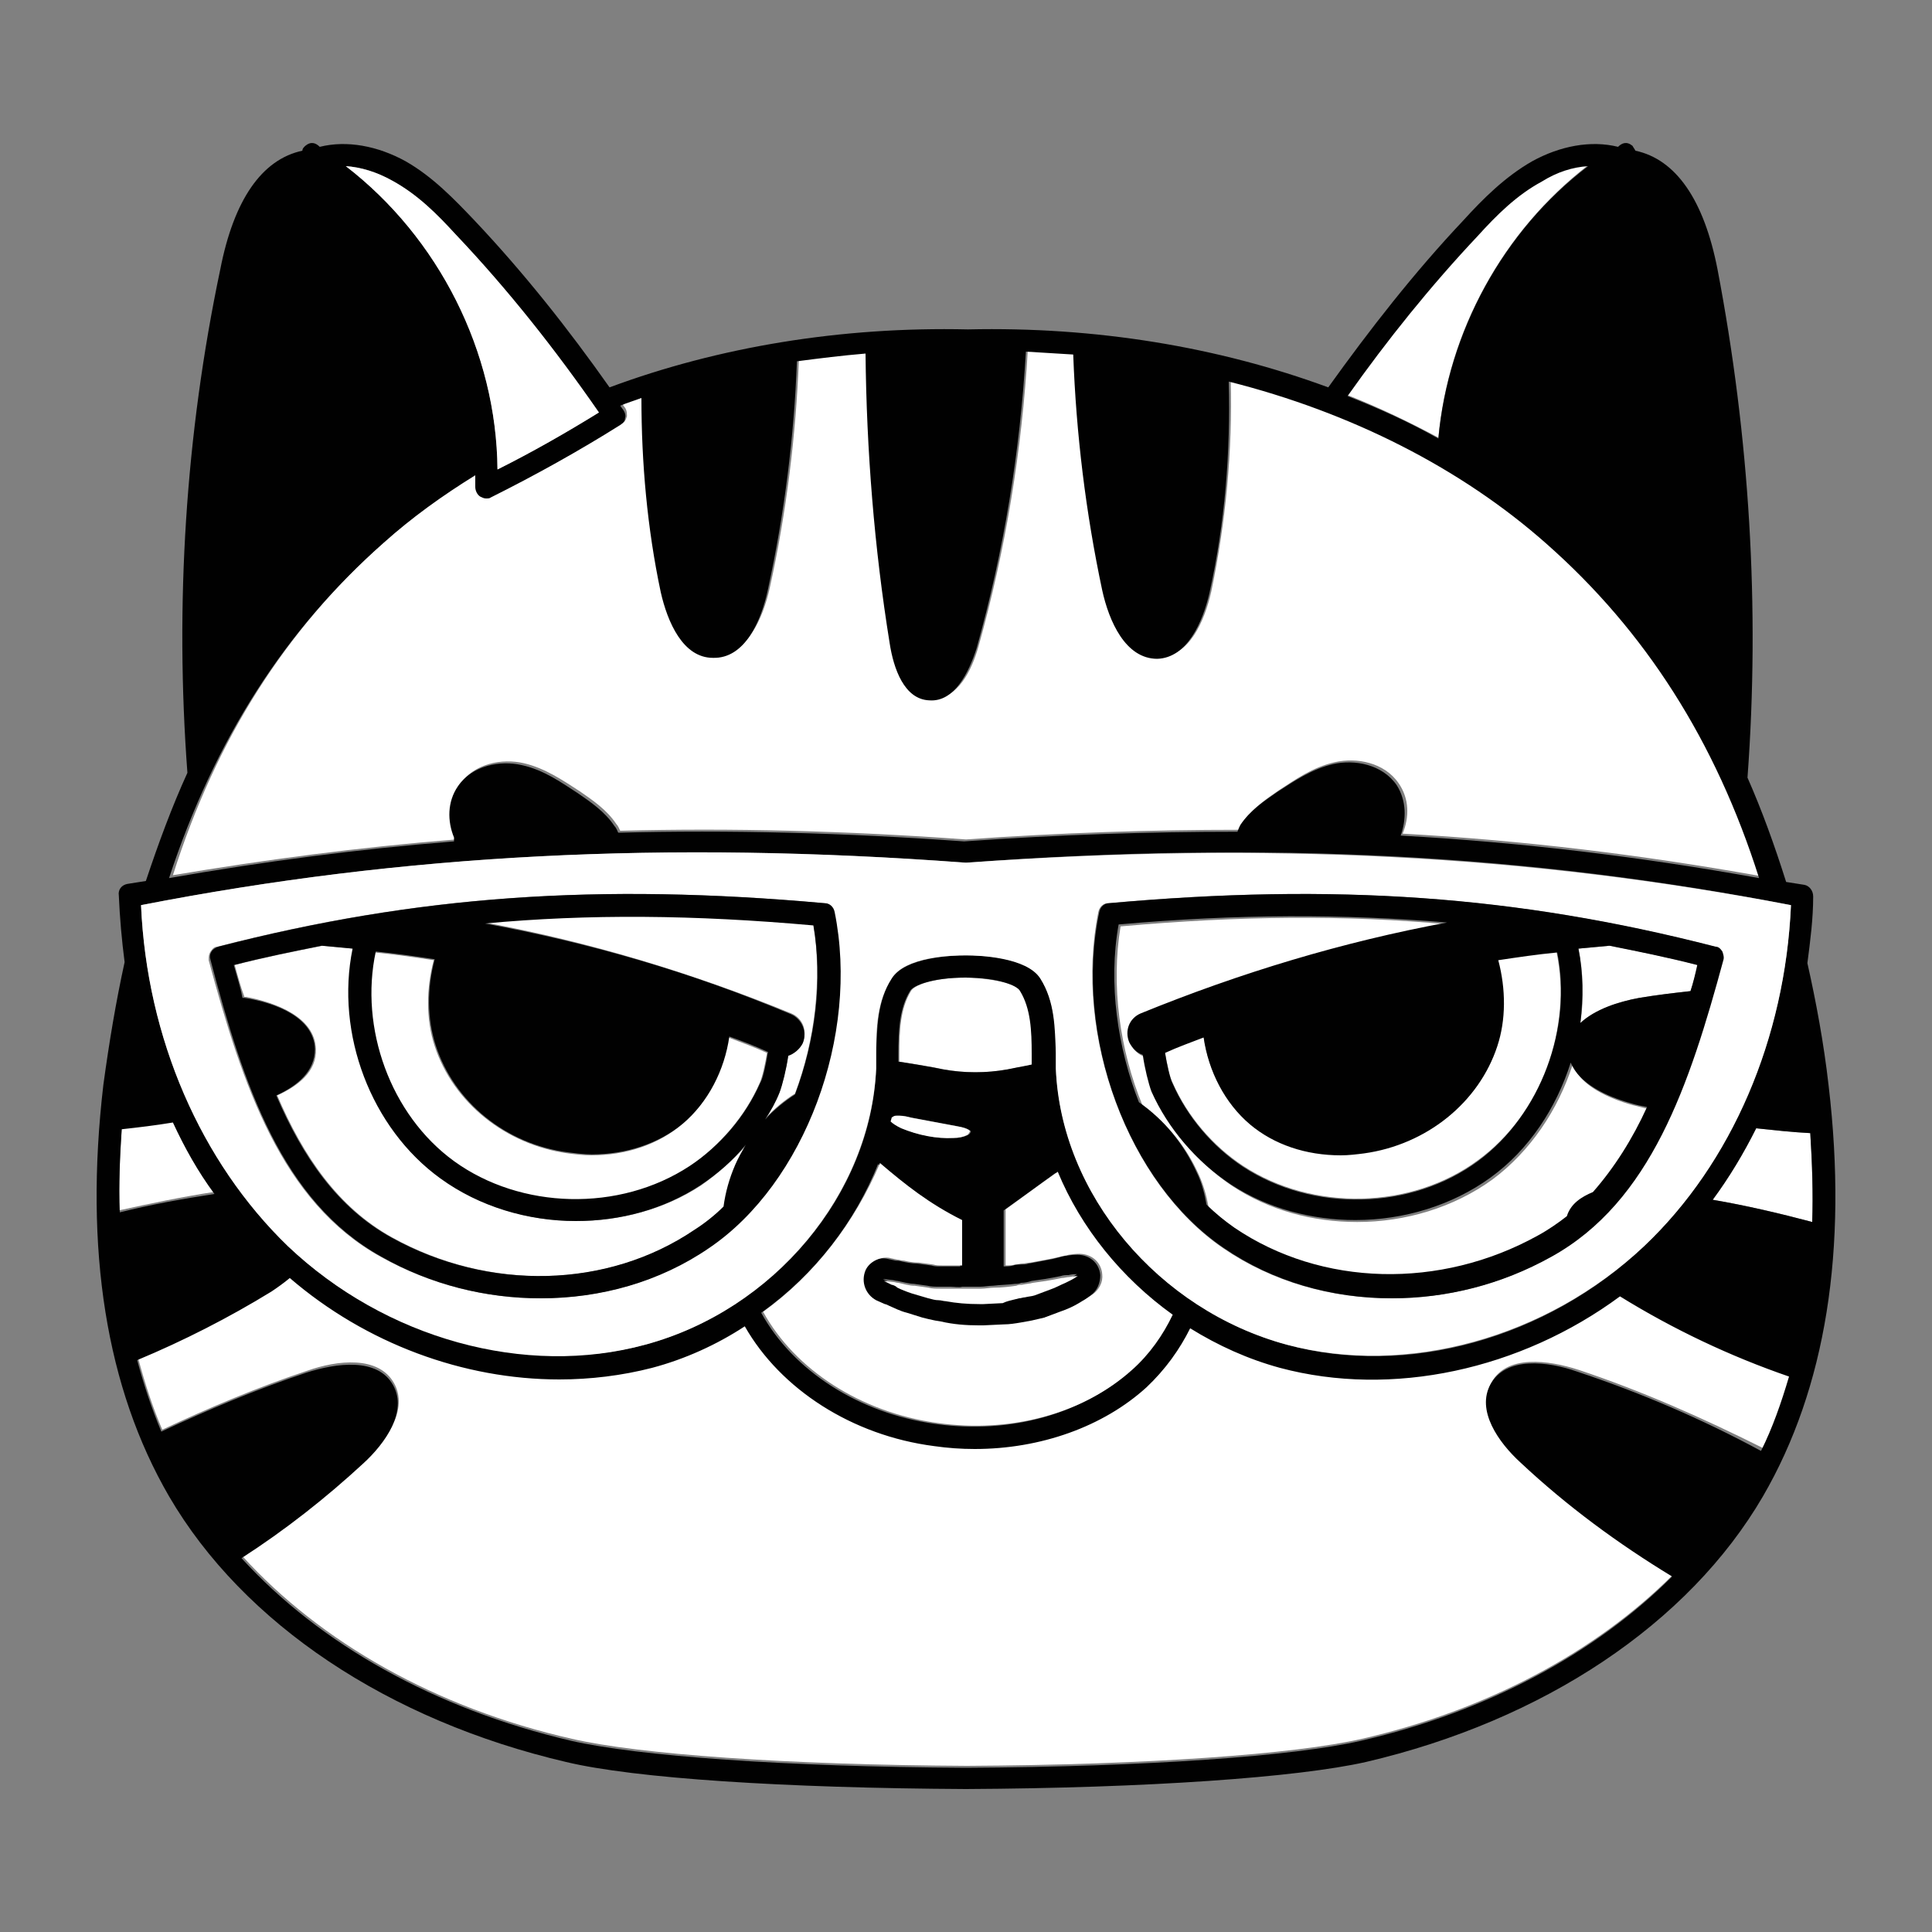
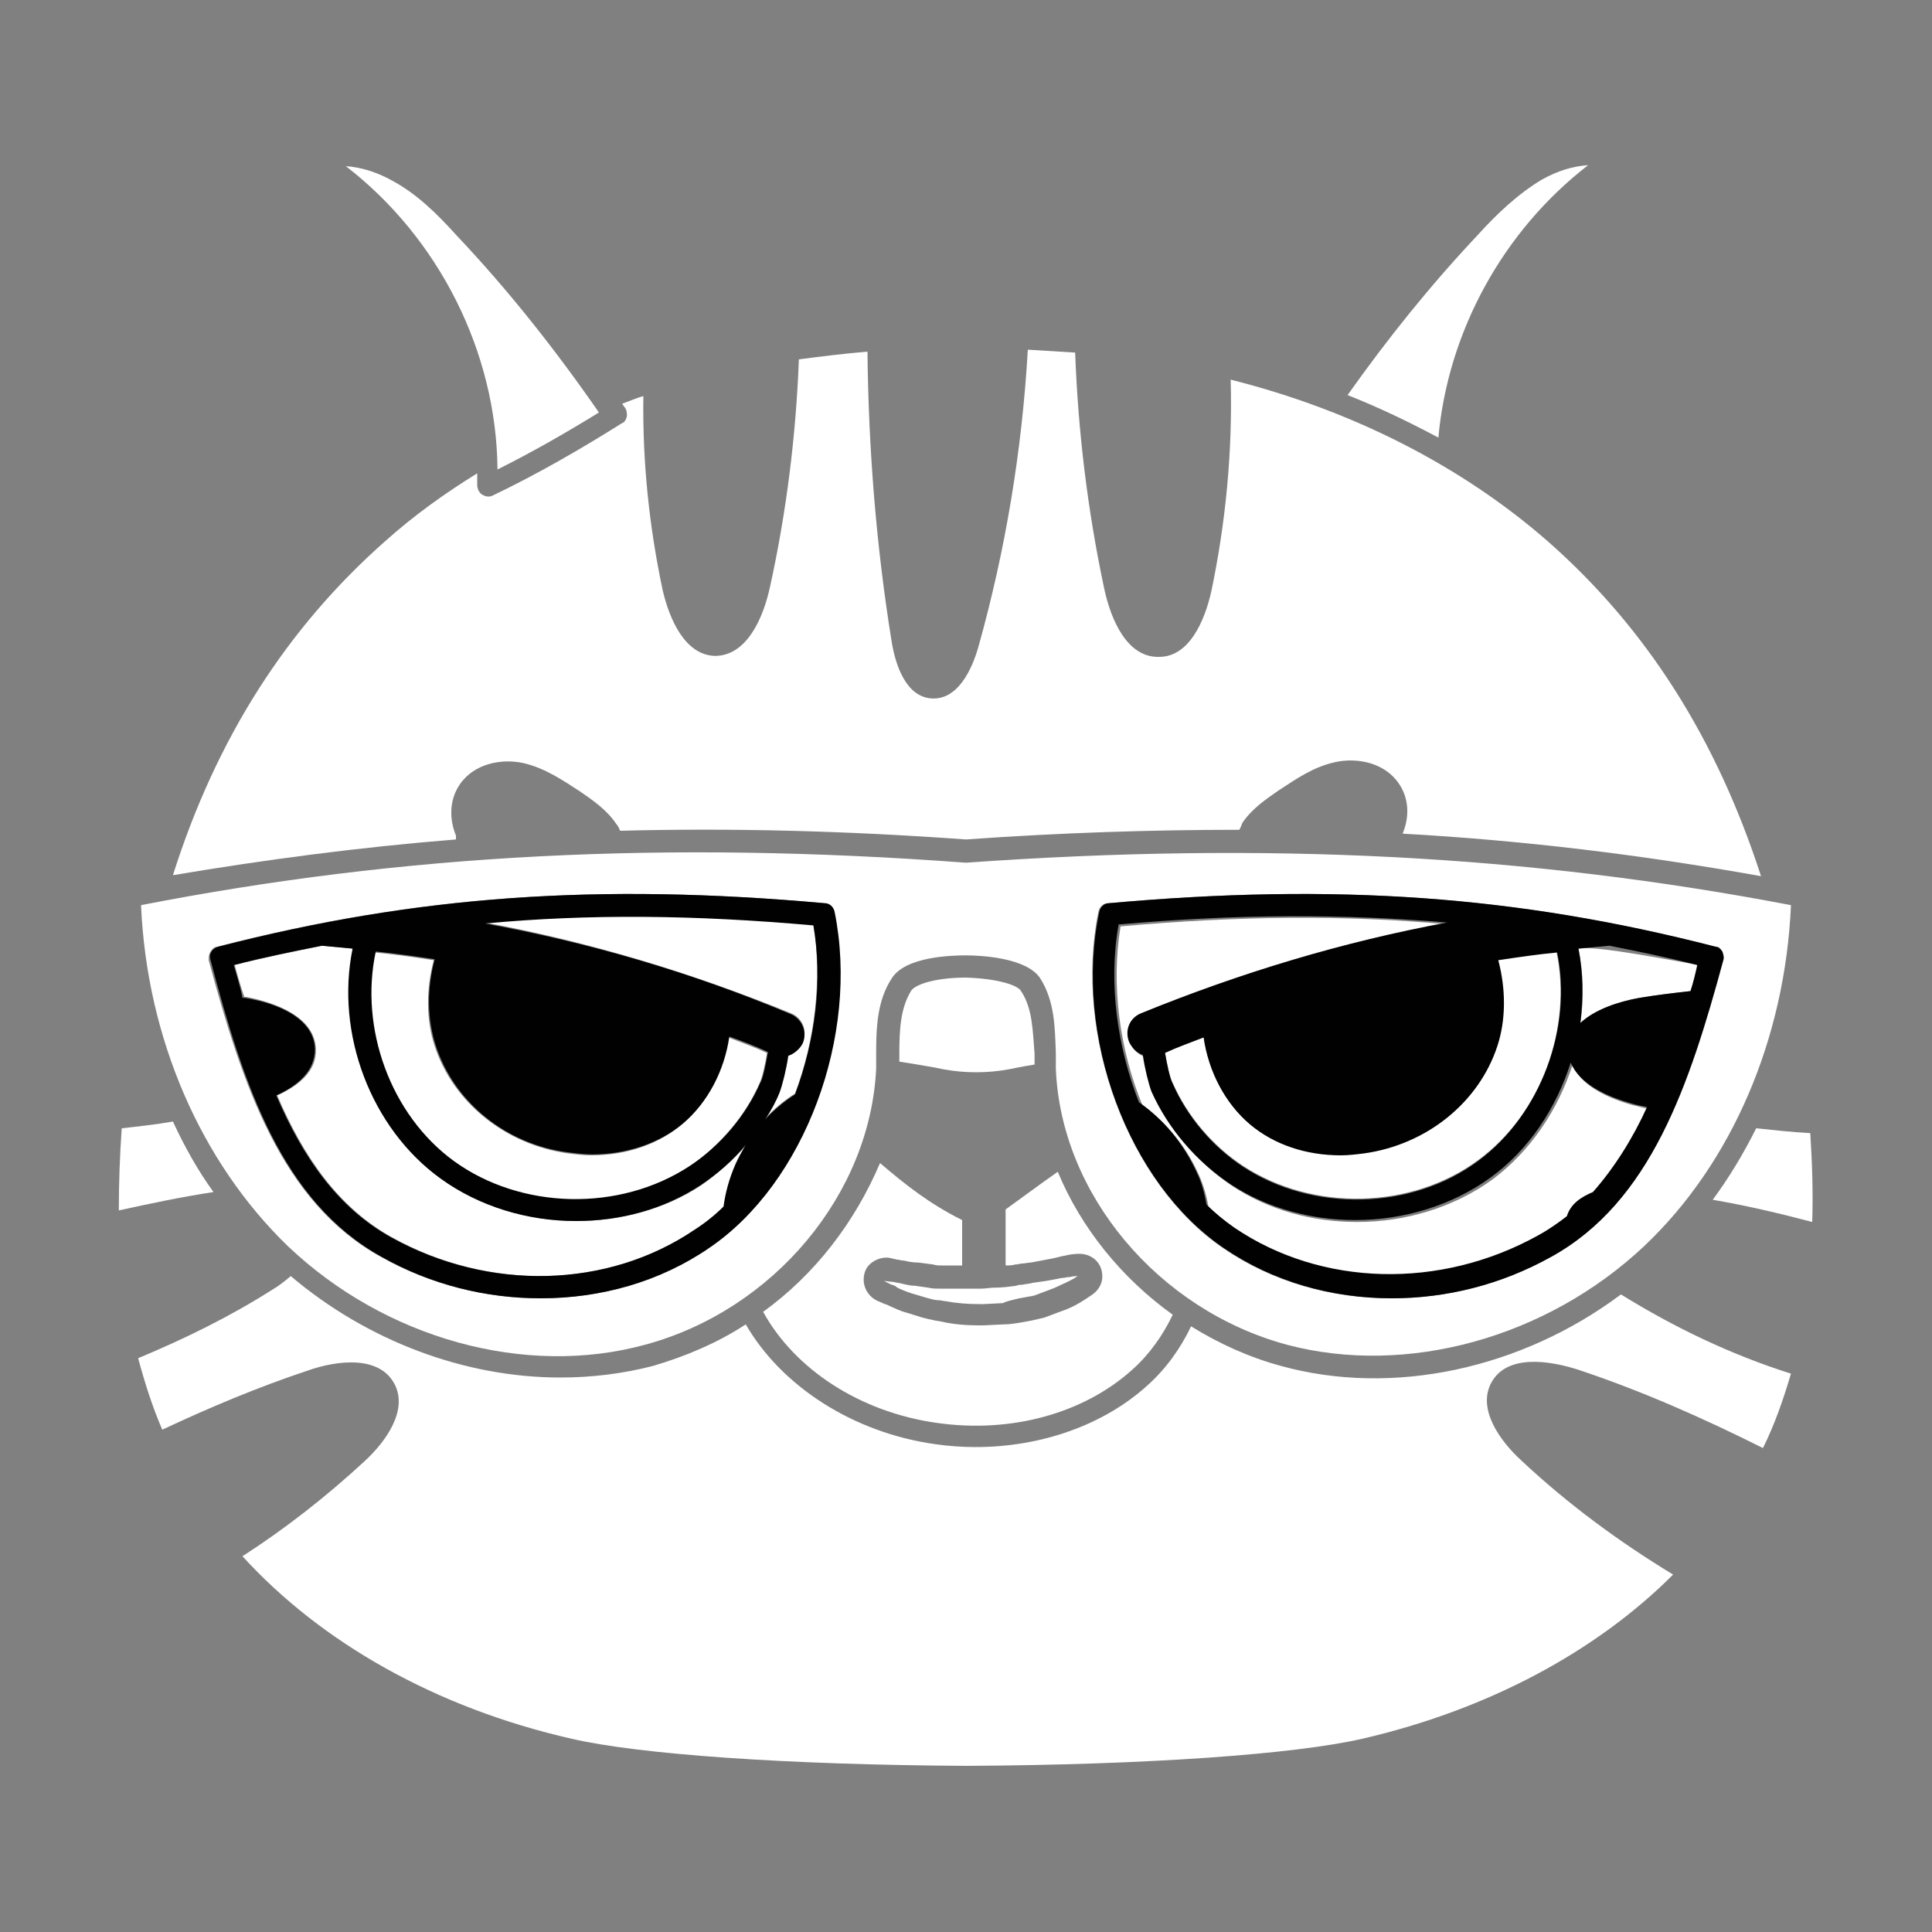
<svg xmlns="http://www.w3.org/2000/svg" version="1.1" id="Layer_1" x="0px" y="0px" viewBox="0 0 200 200" style="enable-background:new 0 0 200 200;" xml:space="preserve">
  <rect x="0" y="0" width="200" height="200" fill="#808080" stroke="none" />
  <style type="text/css">
	.st0{fill:#FFFFFF;}
	.st1{fill:#010101;}
</style>
  <g>
    <path class="st0" d="M153,24.3c-4.9,5.2-9.4,10.8-13.5,16.6c3.3,1.3,6.4,2.8,9.4,4.4c1-11,6.7-21.4,15.5-28.2   c-1.6,0.1-3.2,0.6-4.8,1.5C157.1,20.1,154.9,22.2,153,24.3z" />
    <path class="st0" d="M167.8,134c-10.3,7.7-23.6,10.6-35.2,7.4c-3.3-0.9-6.4-2.3-9.3-4.1c-1.1,2.3-2.6,4.4-4.5,6.1   c-4.5,4.1-11,6.4-17.8,6.4c-1.4,0-2.8-0.1-4.2-0.3c-8.5-1.2-15.9-6-19.6-12.4c-2.9,1.9-6.2,3.3-9.6,4.3c-3.1,0.8-6.3,1.2-9.6,1.2   c-9.9,0-20-3.8-27.9-10.5c-0.6,0.5-1.2,1-1.9,1.4c-4.4,2.8-9.1,5.1-13.9,7.1c0.7,2.6,1.5,5.1,2.5,7.4c4.9-2.3,9.9-4.4,15-6.1   c3.1-1.1,7.4-1.6,9,1.3c1.5,2.7-0.8,6-3.1,8.1c-3.9,3.6-8.1,6.9-12.6,9.8c8.1,8.9,20,15.7,34.1,18.9c6.9,1.6,22.2,2.7,40.9,2.8   c18.7-0.1,33.9-1.2,40.9-2.8c13-3,24.2-9,32.2-17c-5.6-3.4-10.9-7.3-15.7-11.8c-2.3-2.1-4.6-5.4-3.1-8.1c1.6-2.9,5.9-2.3,9-1.3   c6.6,2.2,12.9,5,19.1,8.1c1.2-2.4,2.1-5,2.9-7.7C179.1,140.2,173.3,137.4,167.8,134z" />
-     <path class="st0" d="M163.4,98.2c0.5,2.5,0.6,5.1,0.2,7.7c1.5-1.4,3.9-2.2,6.1-2.6c1.8-0.3,3.5-0.5,5.3-0.7   c0.3-0.9,0.5-1.8,0.8-2.7c-3.1-0.8-6.1-1.4-9.1-2C165.6,98,164.5,98.1,163.4,98.2z" />
+     <path class="st0" d="M163.4,98.2c0.5,2.5,0.6,5.1,0.2,7.7c1.5-1.4,3.9-2.2,6.1-2.6c1.8-0.3,3.5-0.5,5.3-0.7   c0.3-0.9,0.5-1.8,0.8-2.7C165.6,98,164.5,98.1,163.4,98.2z" />
    <path class="st0" d="M124.1,121.6c0.5,1.1,0.8,2.2,1,3.3c0.9,0.9,1.9,1.7,2.9,2.4c9,6.1,21.3,6.4,31.4,0.8c1.1-0.6,2-1.3,3-2   c0.4-1.3,1.4-2.1,2.7-2.5c2.3-2.5,4.1-5.5,5.6-8.8c-0.6-0.1-1.2-0.3-1.7-0.4c-2.5-0.7-5.4-2-6.2-4.2c-1.5,4.7-4.4,9-8.3,11.9   c-4,2.9-9,4.4-14,4.4c-4.6,0-9.1-1.2-12.9-3.7c-3.6-2.4-6.5-5.8-8.2-9.6c-0.3-0.8-0.7-2.4-0.9-3.8c-0.6-0.2-1.2-0.7-1.4-1.3   c-0.5-1.2,0.1-2.5,1.2-3c10.2-4.3,20.8-7.4,31.7-9.4c-10.7-1-21.7-0.9-34,0.2c-1,6.1-0.1,12.8,2.3,18.6   C120.7,116.1,122.8,118.7,124.1,121.6z" />
    <path class="st0" d="M105.7,102.6c-0.3-0.6-2.4-1.3-5.7-1.4c0,0,0,0,0,0c-3.4,0-5.4,0.8-5.7,1.4c-1.1,1.8-1.2,4.1-1.2,6.5   c0,0.3,0,0.5,0,0.8c1.3,0.2,2.5,0.4,3.6,0.6l1,0.2c2.2,0.4,4.5,0.4,6.7,0l1-0.2c0.5-0.1,1.1-0.2,1.7-0.3c0-0.4,0-0.7,0-1.1   C106.9,106.7,106.9,104.4,105.7,102.6z" />
    <path class="st0" d="M177.3,124.2c3.5,0.6,6.9,1.4,10.3,2.3c0.1-3,0-6-0.2-9.2c-1.9-0.1-3.7-0.3-5.6-0.5   C180.5,119.4,179,121.9,177.3,124.2z" />
    <path class="st0" d="M32.7,108.6c0.1,2.3-1.8,3.8-4,4.8c2.7,6.3,6.3,11.6,11.9,14.7c10.1,5.6,22.4,5.3,31.4-0.8c1-0.7,2-1.5,3-2.4   c0.3-1.5,0.7-2.9,1.2-4.3c0.3-0.7,0.7-1.4,1.1-2.1c-1.4,1.6-3,3-4.7,4.2c-3.8,2.5-8.4,3.7-12.9,3.7c-5,0-10-1.5-14-4.4   c-7.2-5.3-10.9-15.1-9.1-23.8c-1.1-0.1-2.1-0.2-3.2-0.3c-3,0.6-6,1.2-9.1,2c0.3,1.1,0.6,2.2,1,3.3c0.1,0,0.1,0,0.2,0   C28.6,103.8,32.6,105.3,32.7,108.6z" />
    <path class="st0" d="M17.9,116.1c-1.7,0.3-3.5,0.5-5.3,0.7c-0.2,2.9-0.3,5.7-0.3,8.5c3.2-0.7,6.5-1.4,9.8-1.9   C20.5,121.2,19.1,118.7,17.9,116.1z" />
    <path class="st0" d="M50.2,95.5c10.8,2,21.4,5.2,31.7,9.4c1.2,0.5,1.7,1.8,1.2,3c-0.3,0.6-0.8,1.1-1.5,1.3c-0.2,1.4-0.6,3-0.9,3.8   c-0.4,1-0.9,1.9-1.5,2.8c0.9-1,2-1.9,3.1-2.6c2.1-5.6,2.8-11.8,1.9-17.6C71.9,94.6,60.9,94.6,50.2,95.5z" />
    <path class="st0" d="M47.2,86.9c0-0.1,0-0.3,0-0.4c-0.7-1.7-0.7-3.7,0.4-5.3c1.5-2.2,4.4-2.7,6.6-2.2c2.2,0.5,4.1,1.8,5.8,2.9   c1.3,0.9,2.8,1.9,3.8,3.4c0.2,0.2,0.3,0.5,0.4,0.7c11.5-0.3,23.4,0,35.8,0.9c9.8-0.7,19.2-1,28.3-1c0.1-0.2,0.2-0.4,0.3-0.7   c1-1.5,2.5-2.5,3.8-3.4c1.7-1.1,3.5-2.4,5.8-2.9c2.2-0.5,5.1,0,6.6,2.2c1.1,1.6,1.1,3.5,0.4,5.2c12.6,0.7,24.8,2.2,37.1,4.4   c-4.6-14.2-11.8-25.6-22-34.6c-8.9-7.8-20.2-13.6-32.9-16.8c0.2,7.4-0.5,14.7-2,21.9c-0.7,3.1-2.3,6.8-5.4,6.8   c-3.3,0.1-5-3.8-5.7-7.1c-1.7-8-2.7-16.2-3-24.4c-1.6-0.1-3.3-0.2-4.9-0.3c-0.6,10.4-2.3,20.7-5.1,30.7c-0.7,2.5-2.2,5.6-4.9,5.4   c-2.6-0.2-3.7-3.4-4.1-5.9c-1.6-9.9-2.4-20-2.5-30c-2.4,0.2-4.8,0.5-7.1,0.8c-0.3,7.9-1.3,15.9-3,23.6c-0.7,3.2-2.4,7.1-5.7,7.1   c-3.1-0.1-4.7-3.8-5.4-6.8c-1.4-6.6-2.1-13.3-2-20.1c-0.7,0.2-1.4,0.5-2.2,0.8c0.1,0.1,0.2,0.3,0.3,0.4c0.2,0.3,0.2,0.6,0.2,0.9   c-0.1,0.3-0.2,0.6-0.5,0.7c-4.3,2.7-8.8,5.3-13.4,7.5c-0.2,0.1-0.3,0.1-0.5,0.1c-0.2,0-0.4-0.1-0.6-0.2c-0.3-0.2-0.5-0.6-0.5-1   c0-0.4,0-0.8,0-1.2c-3.4,2.1-6.6,4.4-9.5,7c-10.2,9-17.5,20.4-22,34.6C27.4,89,37.2,87.7,47.2,86.9z" />
-     <path class="st1" d="M17.5,154.9c7.7,13.2,22.7,23.2,41.1,27.5c7.1,1.7,22.6,2.7,41.4,2.8c18.8-0.1,34.3-1.2,41.4-2.8   c18.4-4.3,33.4-14.3,41.1-27.5c6.5-11.2,8.8-25.5,6.8-42.5c-0.5-4.4-1.3-8.7-2.2-12.7c0.3-2.3,0.6-4.6,0.6-6.9   c0-0.6-0.4-1.1-0.9-1.2c-0.6-0.1-1.3-0.2-1.9-0.3c-1.2-3.8-2.5-7.4-4-10.8c1.3-17.6,0.2-35.3-3.1-52.6c-1.4-7.2-4.3-11.4-8.5-12.3   c-0.1-0.2-0.2-0.3-0.3-0.5c-0.6-0.5-1.1-0.3-1.5,0.1c-2.8-0.7-6-0.1-8.9,1.5c-2.8,1.6-5.1,3.9-7.1,6.1c-5.1,5.4-9.7,11.3-14,17.3   c-11.4-4.2-24.1-6.3-37.3-6c-13.1-0.3-25.8,1.8-37.1,6c-4.3-6.1-8.9-11.9-14-17.3c-2.1-2.2-4.3-4.5-7.1-6.1   c-2.9-1.6-6.1-2.2-8.9-1.5c-0.4-0.4-0.9-0.6-1.5-0.1c-0.2,0.2-0.3,0.3-0.3,0.5c-4.2,0.9-7.1,5.1-8.5,12.3   C19.2,45,18.1,62.6,19.4,80c-1.6,3.5-3,7.3-4.3,11.2c-0.6,0.1-1.3,0.2-1.9,0.3c-0.6,0.1-1,0.6-0.9,1.2c0.1,2.3,0.3,4.6,0.6,6.9   c-0.9,4.1-1.6,8.3-2.2,12.7C8.7,129.4,11,143.7,17.5,154.9z M12.6,116.9c1.8-0.2,3.5-0.4,5.3-0.7c1.2,2.6,2.6,5.1,4.3,7.4   c-3.3,0.5-6.6,1.1-9.8,1.9C12.3,122.6,12.4,119.8,12.6,116.9z M14.6,93.7C41.8,88.4,69,87,99.9,89.3c0.1,0,0.1,0,0.2,0   c31-2.3,58.1-0.9,85.3,4.4c-0.6,13.8-6.2,26.7-15.2,35.3c-10.1,9.6-24.6,13.6-37,10.2c-13.3-3.6-23.3-15.6-23.9-28.6   c0-0.5,0-1,0-1.6c0-2.6-0.1-5.4-1.6-7.7c-1.4-2.3-6.3-2.4-7.7-2.4c0,0,0,0,0,0c-1.5,0-6.3,0.2-7.7,2.4c-1.5,2.4-1.5,5.1-1.6,7.7   c0,0.5,0,1,0,1.6c-0.5,13-10.6,25-23.9,28.6c-12.4,3.3-26.9-0.7-37-10.2C20.8,120.3,15.2,107.5,14.6,93.7z M62,42.7   c-3.4,2.1-6.9,4.1-10.5,5.9c-0.1-12.2-6.1-24-15.7-31.4c1.6,0.1,3.2,0.6,4.8,1.5c2.5,1.4,4.6,3.6,6.6,5.6   C52.6,30,57.5,36.2,62,42.7z M39.7,56.2c2.9-2.6,6.1-4.9,9.5-7c0,0.4,0,0.8,0,1.2c0,0.4,0.2,0.8,0.5,1c0.2,0.1,0.4,0.2,0.6,0.2   c0.2,0,0.4,0,0.5-0.1c4.6-2.3,9.1-4.8,13.4-7.5c0.3-0.2,0.5-0.4,0.5-0.7c0.1-0.3,0-0.6-0.2-0.9c-0.1-0.1-0.2-0.3-0.3-0.4   c0.7-0.3,1.4-0.5,2.2-0.8c0,6.7,0.6,13.5,2,20.1c0.7,3.1,2.3,6.8,5.4,6.8c3.3,0.1,5-3.8,5.7-7.1c1.7-7.8,2.7-15.7,3-23.6   c2.3-0.3,4.7-0.6,7.1-0.8c0.1,10,0.9,20.1,2.5,30c0.4,2.6,1.5,5.8,4.1,5.9c2.6,0.2,4.1-2.9,4.9-5.4c2.8-10,4.5-20.3,5.1-30.7   c1.6,0.1,3.3,0.2,4.9,0.3c0.3,8.2,1.3,16.4,3,24.4c0.7,3.2,2.4,7.1,5.7,7.1c3.1-0.1,4.7-3.8,5.4-6.8c1.6-7.2,2.2-14.6,2-21.9   c12.7,3.2,24.1,9,32.9,16.8c10.2,9,17.5,20.4,22,34.6c-12.2-2.2-24.5-3.7-37.1-4.4c0.6-1.7,0.6-3.6-0.4-5.2   c-1.5-2.2-4.4-2.7-6.6-2.2c-2.2,0.5-4.1,1.8-5.8,2.9c-1.3,0.9-2.8,1.9-3.8,3.4c-0.1,0.2-0.2,0.4-0.3,0.7c-9.2,0-18.5,0.3-28.3,1   c-12.5-0.9-24.3-1.2-35.8-0.9c-0.1-0.2-0.2-0.5-0.4-0.7c-1-1.5-2.5-2.5-3.8-3.4c-1.7-1.1-3.5-2.4-5.8-2.9c-2.2-0.5-5.1,0-6.6,2.2   c-1.1,1.6-1.1,3.6-0.4,5.3c0,0.1,0,0.2,0,0.4c-10,0.8-19.8,2.1-29.5,3.8C22.2,76.6,29.5,65.2,39.7,56.2z M164.4,17.2   c-8.8,6.7-14.5,17.2-15.5,28.2c-3-1.7-6.1-3.1-9.4-4.4c4.1-5.8,8.6-11.4,13.5-16.6c1.9-2.1,4-4.2,6.6-5.6   C161.2,17.8,162.8,17.3,164.4,17.2z M187.6,126.5c-3.4-0.9-6.8-1.7-10.3-2.3c1.7-2.3,3.2-4.8,4.5-7.4c1.9,0.2,3.7,0.4,5.6,0.5   C187.6,120.5,187.7,123.6,187.6,126.5z M163.3,142c-3.1-1.1-7.4-1.6-9,1.3c-1.5,2.7,0.8,6,3.1,8.1c4.8,4.5,10.1,8.4,15.7,11.8   c-8,8-19.2,14-32.2,17c-6.9,1.6-22.2,2.7-40.9,2.8c-18.7-0.1-33.9-1.2-40.9-2.8c-14.1-3.3-26-10-34.1-18.9   c4.5-2.9,8.7-6.2,12.6-9.8c2.3-2.1,4.6-5.4,3.1-8.1c-1.6-2.9-5.9-2.3-9-1.3c-5.1,1.7-10.1,3.8-15,6.1c-1-2.4-1.8-4.8-2.5-7.4   c4.8-2,9.5-4.4,13.9-7.1c0.6-0.4,1.3-0.9,1.9-1.4c7.9,6.8,18,10.5,27.9,10.5c3.2,0,6.5-0.4,9.6-1.2c3.4-0.9,6.7-2.4,9.6-4.3   c3.7,6.5,11.1,11.3,19.6,12.4c1.4,0.2,2.8,0.3,4.2,0.3c6.8,0,13.3-2.3,17.8-6.4c1.9-1.8,3.4-3.9,4.5-6.1c2.9,1.8,6,3.2,9.3,4.1   c11.6,3.1,24.9,0.2,35.2-7.4c5.5,3.4,11.4,6.2,17.5,8.3c-0.8,2.7-1.7,5.3-2.9,7.7C176.2,146.9,169.9,144.2,163.3,142z M90.9,120.5   c2.7,2.2,5.1,4.2,8.5,5.9v4.7c-0.2,0-0.5,0-0.7,0c-0.2,0-0.5,0-0.7,0c-0.2,0-0.4,0-0.7,0c-0.3,0-0.6,0-0.9-0.1l-1.5-0.2   c-0.5,0-1-0.1-1.5-0.2c-0.3-0.1-0.5-0.1-0.7-0.1l-0.9-0.2c0,0,0,0,0,0c-1-0.2-2,0.4-2.4,1.3c-0.6,1.1-0.1,2.5,1.1,3.1l0.9,0.4   c0.2,0.1,0.3,0.1,0.5,0.2c0.5,0.2,1.1,0.5,1.8,0.7l1.6,0.5c0.4,0.1,0.9,0.2,1.3,0.3l0.6,0.1c1.3,0.3,2.6,0.3,3.9,0.4l0.5,0l2.1-0.1   c0.6,0,1.2-0.1,1.8-0.2l1.1-0.2c0.5-0.1,0.9-0.2,1.3-0.3l1.6-0.6c0.8-0.3,1.5-0.6,2-0.9c0.2-0.1,0.3-0.2,0.5-0.3   c0.6-0.3,0.9-0.6,0.9-0.6c0.7-0.5,1-1.3,1-2.1c-0.1-1.3-1.2-2.2-2.6-2.1c0,0-0.4,0-0.9,0.1c-0.2,0-0.5,0.1-0.9,0.2   c-0.4,0.1-0.8,0.2-1.4,0.3l-1.6,0.3c-0.3,0.1-0.6,0.1-0.9,0.1c-0.2,0-0.5,0-0.7,0.1c-0.3,0.1-0.7,0.1-1,0.1v-5.8   c1.4-1,3.5-2.5,5.4-3.9c2.4,5.8,6.6,11,11.9,14.8c-1,2.1-2.4,4.1-4.2,5.7c-5,4.5-12.5,6.6-20.2,5.5c-7.9-1.1-14.7-5.5-18-11.5   C84.4,131.9,88.5,126.5,90.9,120.5z M101.7,134.8l-0.4,0c-1.2,0-2.4-0.1-3.5-0.3c-0.2,0-0.5-0.1-0.7-0.1c-0.4-0.1-0.7-0.1-1.1-0.2   l-1.7-0.5c-0.6-0.2-1.1-0.4-1.5-0.6c-0.3-0.1-0.5-0.2-0.6-0.3l-0.8-0.4l0.9,0.1c0.2,0,0.4,0.1,0.6,0.1c0.5,0.1,1.2,0.3,1.7,0.3   l1.4,0.2c0.4,0.1,0.8,0.1,1.2,0.1c0.2,0,0.4,0,0.6,0c0.2,0,0.4,0,0.6,0c0.4,0,0.9,0.1,1.2,0c0.6,0,1.2,0,1.9,0   c0.4,0,0.9-0.1,1.3-0.1c0.8-0.1,1.6-0.1,2.3-0.2c0.2,0,0.4,0,0.6-0.1c0.4,0,0.8-0.1,1.1-0.2l1.4-0.2c0.6-0.1,1.1-0.2,1.6-0.3   c0.3-0.1,0.5-0.1,0.8-0.1c0.4-0.1,0.7-0.1,0.9-0.1c0,0-0.3,0.2-0.7,0.4c-0.2,0.1-0.4,0.2-0.6,0.3c-0.4,0.3-0.9,0.5-1.6,0.7   l-1.6,0.6c-0.3,0.1-0.7,0.2-1,0.2c-0.2,0-0.5,0.1-0.6,0.1l-0.4,0.1c-0.5,0.1-1,0.2-1.5,0.2L101.7,134.8z M92.4,115.7   c0.1-0.1,0.2-0.1,0.4-0.2c0.1,0,0.3,0,0.4,0c0.4,0,0.8,0.1,1.2,0.2l4.8,0.9c1.1,0.2,1.3,0.5,1.3,0.5c0,0.1-0.1,0.3-0.3,0.4   c-0.4,0.2-0.9,0.3-1.4,0.3c-1.8,0.1-3.7-0.3-5.4-1c-0.6-0.2-0.9-0.5-1-0.7C92.3,115.9,92.3,115.8,92.4,115.7z M105.3,110.5l-1,0.2   c-2.2,0.4-4.5,0.4-6.7,0l-1-0.2c-1.1-0.2-2.3-0.4-3.6-0.6c0-0.3,0-0.5,0-0.8c0-2.4,0.1-4.7,1.2-6.5c0.3-0.6,2.4-1.4,5.7-1.4   c0,0,0,0,0,0c3.4,0,5.4,0.8,5.7,1.4c1.1,1.8,1.2,4.1,1.2,6.5c0,0.4,0,0.7,0,1.1C106.4,110.3,105.8,110.4,105.3,110.5z" />
    <path class="st0" d="M79,135.8c3.3,6,10.1,10.4,18,11.5c7.7,1.1,15.2-1,20.2-5.5c1.8-1.6,3.2-3.6,4.2-5.7c-5.3-3.8-9.5-9-11.9-14.8   c-2,1.4-4,2.9-5.4,3.9v5.8c0.3,0,0.7,0,1-0.1c0.3,0,0.5-0.1,0.7-0.1c0.3,0,0.6-0.1,0.9-0.1l1.6-0.3c0.6-0.1,1-0.2,1.4-0.3   c0.3-0.1,0.6-0.1,0.9-0.2c0.6-0.1,0.9-0.1,0.9-0.1c1.4-0.1,2.5,0.8,2.6,2.1c0.1,0.8-0.3,1.6-1,2.1c0,0-0.3,0.2-0.9,0.6   c-0.2,0.1-0.3,0.2-0.5,0.3c-0.5,0.3-1.1,0.6-2,0.9l-1.6,0.6c-0.4,0.1-0.9,0.2-1.3,0.3l-1.1,0.2c-0.6,0.1-1.2,0.2-1.8,0.2l-2.1,0.1   l-0.5,0c-1.3,0-2.6-0.1-3.9-0.4l-0.6-0.1c-0.5-0.1-0.9-0.2-1.3-0.3l-1.6-0.5c-0.8-0.2-1.3-0.5-1.8-0.7c-0.2-0.1-0.4-0.2-0.5-0.2   l-0.9-0.4c-1.1-0.6-1.6-1.9-1.1-3.1c0.4-0.9,1.5-1.4,2.4-1.3c0,0,0,0,0,0l0.9,0.2c0.2,0,0.4,0.1,0.7,0.1c0.4,0.1,0.9,0.2,1.5,0.2   l1.5,0.2c0.3,0.1,0.6,0.1,0.9,0.1c0.2,0,0.4,0,0.7,0c0.2,0,0.4,0,0.7,0c0.2,0,0.5,0,0.7,0v-4.7c-3.4-1.7-5.8-3.6-8.5-5.9   C88.5,126.5,84.4,131.9,79,135.8z" />
    <path class="st0" d="M105.1,134.5l0.4-0.1c0.2,0,0.4-0.1,0.6-0.1c0.4-0.1,0.7-0.1,1-0.2l1.6-0.6c0.6-0.2,1.1-0.5,1.6-0.7   c0.2-0.1,0.4-0.2,0.6-0.3c0.4-0.2,0.6-0.4,0.7-0.4c-0.2,0-0.4,0-0.9,0.1c-0.3,0-0.5,0.1-0.8,0.1c-0.5,0.1-1,0.2-1.6,0.3l-1.4,0.2   c-0.3,0.1-0.7,0.1-1.1,0.2c-0.2,0-0.4,0-0.6,0.1c-0.7,0.1-1.5,0.2-2.3,0.2c-0.4,0-0.9,0.1-1.3,0.1c-0.7,0-1.3,0-1.9,0   c-0.4,0-0.8,0-1.2,0c-0.2,0-0.4,0-0.6,0c-0.2,0-0.4,0-0.6,0c-0.4,0-0.8,0-1.2-0.1l-1.4-0.2c-0.6,0-1.2-0.2-1.7-0.3   c-0.2,0-0.4-0.1-0.6-0.1l-0.9-0.1l0.8,0.4c0.1,0,0.4,0.1,0.6,0.3c0.4,0.2,0.9,0.4,1.5,0.6l1.7,0.5c0.4,0.1,0.7,0.2,1.1,0.2   c0.2,0,0.5,0.1,0.7,0.1c1.1,0.2,2.2,0.3,3.5,0.3l0.4,0l2-0.1C104.2,134.7,104.7,134.6,105.1,134.5z" />
    <path class="st0" d="M155,108.2c-1.9,5.9-7.3,10.3-13.8,11.1c-0.8,0.1-1.6,0.2-2.4,0.2c-3.5,0-6.9-1.1-9.4-3.2   c-2.6-2.2-4.3-5.5-4.8-9c-1.4,0.5-2.7,1-4,1.6c0.2,1.2,0.5,2.7,0.8,3.2c1.5,3.4,4.1,6.5,7.3,8.6c7.2,4.7,17.4,4.5,24.3-0.6   c6.6-4.8,9.8-13.8,8.1-21.7c-2,0.2-4.1,0.5-6.1,0.8C155.8,102.3,155.8,105.4,155,108.2z" />
-     <path class="st0" d="M93.3,116.8c1.7,0.7,3.6,1.1,5.4,1c0.5,0,1-0.1,1.4-0.3c0.2-0.1,0.3-0.4,0.3-0.4c0,0-0.1-0.3-1.3-0.5l-4.8-0.9   c-0.4-0.1-0.8-0.2-1.2-0.2c-0.2,0-0.3,0-0.4,0c-0.1,0-0.3,0.1-0.4,0.2c0,0.1-0.1,0.3-0.1,0.4C92.4,116.3,92.7,116.5,93.3,116.8z" />
    <path class="st0" d="M78.6,112.2c0.3-0.6,0.6-2,0.8-3.2c-1.3-0.6-2.7-1.1-4-1.6c-0.5,3.5-2.2,6.8-4.8,9c-2.5,2.1-5.8,3.2-9.4,3.2   c-0.8,0-1.6-0.1-2.4-0.2c-6.5-0.9-11.9-5.3-13.8-11.1c-0.9-2.7-0.9-5.9-0.1-8.9c-2-0.3-4-0.6-6.1-0.8c-1.7,7.9,1.6,16.9,8.1,21.7   c6.9,5.1,17.1,5.3,24.3,0.6C74.5,118.6,77.1,115.6,78.6,112.2z" />
    <path class="st0" d="M47.2,24.3c-1.9-2.1-4-4.2-6.6-5.6c-1.6-0.9-3.3-1.4-4.8-1.5c9.6,7.4,15.6,19.2,15.7,31.4   c3.6-1.8,7.1-3.8,10.5-5.9C57.5,36.2,52.6,30,47.2,24.3z" />
    <path class="st0" d="M29.8,129c10.1,9.6,24.6,13.6,37,10.2c13.3-3.6,23.3-15.6,23.9-28.6c0-0.5,0-1,0-1.6c0-2.6,0.1-5.4,1.6-7.7   c1.4-2.3,6.3-2.4,7.7-2.4c0,0,0,0,0,0c1.4,0,6.3,0.2,7.7,2.4c1.5,2.4,1.5,5.1,1.6,7.7c0,0.5,0,1,0,1.6c0.5,13,10.6,25,23.9,28.6   c12.4,3.3,26.9-0.7,37-10.2c9.1-8.6,14.6-21.5,15.2-35.3c-27.2-5.2-54.4-6.6-85.3-4.4c-0.1,0-0.1,0-0.2,0   c-31-2.3-58.1-0.9-85.3,4.4C15.2,107.5,20.8,120.3,29.8,129z M113.7,94.4c0.1-0.5,0.5-0.9,1-0.9c23.4-2.1,42.2-0.8,62.8,4.5   c0.3,0.1,0.6,0.3,0.7,0.5c0.2,0.3,0.2,0.6,0.1,0.9c-3.5,12.9-7.5,25-17.8,30.7c-5.1,2.9-10.8,4.3-16.5,4.3   c-6.2,0-12.3-1.7-17.4-5.2C116.8,122.5,111.1,107.2,113.7,94.4z M21.8,98.5c0.2-0.3,0.4-0.5,0.7-0.5c20.6-5.3,39.4-6.6,62.8-4.5   c0.5,0,0.9,0.4,1,0.9c2.6,12.8-3.2,28.1-13,34.8c-5.1,3.5-11.2,5.2-17.4,5.2c-5.6,0-11.3-1.4-16.5-4.3   c-10.3-5.7-14.3-17.8-17.8-30.7C21.6,99.1,21.6,98.8,21.8,98.5z" />
    <path class="st1" d="M39.5,130.1c5.1,2.9,10.8,4.3,16.5,4.3c6.2,0,12.3-1.7,17.4-5.2c9.9-6.7,15.6-22,13-34.8   c-0.1-0.5-0.5-0.9-1-0.9c-23.4-2.1-42.2-0.8-62.8,4.5c-0.3,0.1-0.6,0.3-0.7,0.5c-0.2,0.3-0.2,0.6-0.1,0.9   C25.2,112.3,29.2,124.4,39.5,130.1z M24.2,99.9c3.1-0.8,6.1-1.4,9.1-2c1.1,0.1,2.2,0.2,3.2,0.3c-1.8,8.8,1.9,18.6,9.1,23.8   c4,2.9,9,4.4,14,4.4c4.6,0,9.1-1.2,12.9-3.7c1.8-1.2,3.4-2.6,4.7-4.2c-0.4,0.7-0.8,1.4-1.1,2.1c-0.6,1.4-1,2.8-1.2,4.3   c-0.9,0.9-1.9,1.7-3,2.4c-9,6.1-21.3,6.4-31.4,0.8c-5.6-3.1-9.2-8.4-11.9-14.7c2.2-1,4-2.5,4-4.8c-0.1-3.3-4.1-4.8-7.3-5.3   c-0.1,0-0.1,0-0.2,0C24.9,102.2,24.5,101,24.2,99.9z M82.3,113.3c-1.1,0.7-2.2,1.6-3.1,2.6c0.6-0.9,1.1-1.8,1.5-2.8   c0.3-0.8,0.7-2.4,0.9-3.8c0.6-0.2,1.2-0.7,1.5-1.3c0.5-1.2-0.1-2.5-1.2-3c-10.2-4.3-20.8-7.4-31.7-9.4c10.7-1,21.7-0.9,34,0.2   C85.2,101.5,84.4,107.7,82.3,113.3z M47,120.2c-6.6-4.8-9.8-13.8-8.1-21.7c2,0.2,4.1,0.5,6.1,0.8c-0.8,3-0.8,6.1,0.1,8.9   c1.9,5.9,7.3,10.3,13.8,11.1c0.8,0.1,1.6,0.2,2.4,0.2c3.5,0,6.9-1.1,9.4-3.2c2.6-2.2,4.3-5.5,4.8-9c1.4,0.5,2.7,1,4,1.6   c-0.2,1.2-0.5,2.7-0.8,3.2c-1.5,3.4-4.1,6.5-7.3,8.6C64.1,125.5,53.9,125.2,47,120.2z" />
    <path class="st1" d="M126.7,129.2c5.1,3.5,11.2,5.2,17.4,5.2c5.6,0,11.3-1.4,16.5-4.3c10.3-5.7,14.3-17.8,17.8-30.7   c0.1-0.3,0-0.6-0.1-0.9c-0.2-0.3-0.4-0.5-0.7-0.5c-20.6-5.3-39.4-6.6-62.8-4.5c-0.5,0-0.9,0.4-1,0.9   C111.1,107.2,116.8,122.5,126.7,129.2z M115.8,95.7c12.3-1.1,23.3-1.1,34-0.2c-10.8,2-21.4,5.2-31.7,9.4c-1.2,0.5-1.7,1.8-1.2,3   c0.3,0.6,0.8,1.1,1.4,1.3c0.2,1.4,0.6,3,0.9,3.8c1.7,3.8,4.6,7.2,8.2,9.6c3.8,2.5,8.4,3.7,12.9,3.7c5,0,10-1.5,14-4.4   c4-2.9,6.8-7.2,8.3-11.9c0.9,2.2,3.7,3.5,6.2,4.2c0.6,0.2,1.2,0.3,1.7,0.4c-1.5,3.3-3.4,6.3-5.6,8.8c-1.2,0.5-2.3,1.2-2.7,2.5   c-0.9,0.7-1.9,1.4-3,2c-10.1,5.6-22.4,5.3-31.4-0.8c-1-0.7-2-1.5-2.9-2.4c-0.2-1.1-0.5-2.3-1-3.3c-1.3-2.9-3.4-5.5-6-7.3   C115.7,108.5,114.7,101.8,115.8,95.7z M175,102.6c-1.8,0.2-3.5,0.4-5.3,0.7c-2.2,0.4-4.6,1.2-6.1,2.6c0.3-2.6,0.3-5.2-0.2-7.7   c1.1-0.1,2.1-0.2,3.2-0.3c3,0.6,6,1.2,9.1,2C175.5,100.8,175.3,101.7,175,102.6z M153,120.2c-6.9,5.1-17.1,5.3-24.3,0.6   c-3.2-2.1-5.8-5.2-7.3-8.6c-0.3-0.6-0.6-2-0.8-3.2c1.3-0.6,2.7-1.1,4-1.6c0.5,3.5,2.2,6.8,4.8,9c2.5,2.1,5.8,3.2,9.4,3.2   c0.8,0,1.6-0.1,2.4-0.2c6.5-0.9,11.9-5.3,13.8-11.1c0.9-2.7,0.9-5.9,0.1-8.9c2-0.3,4-0.6,6.1-0.8   C162.8,106.4,159.5,115.4,153,120.2z" />
  </g>
</svg>